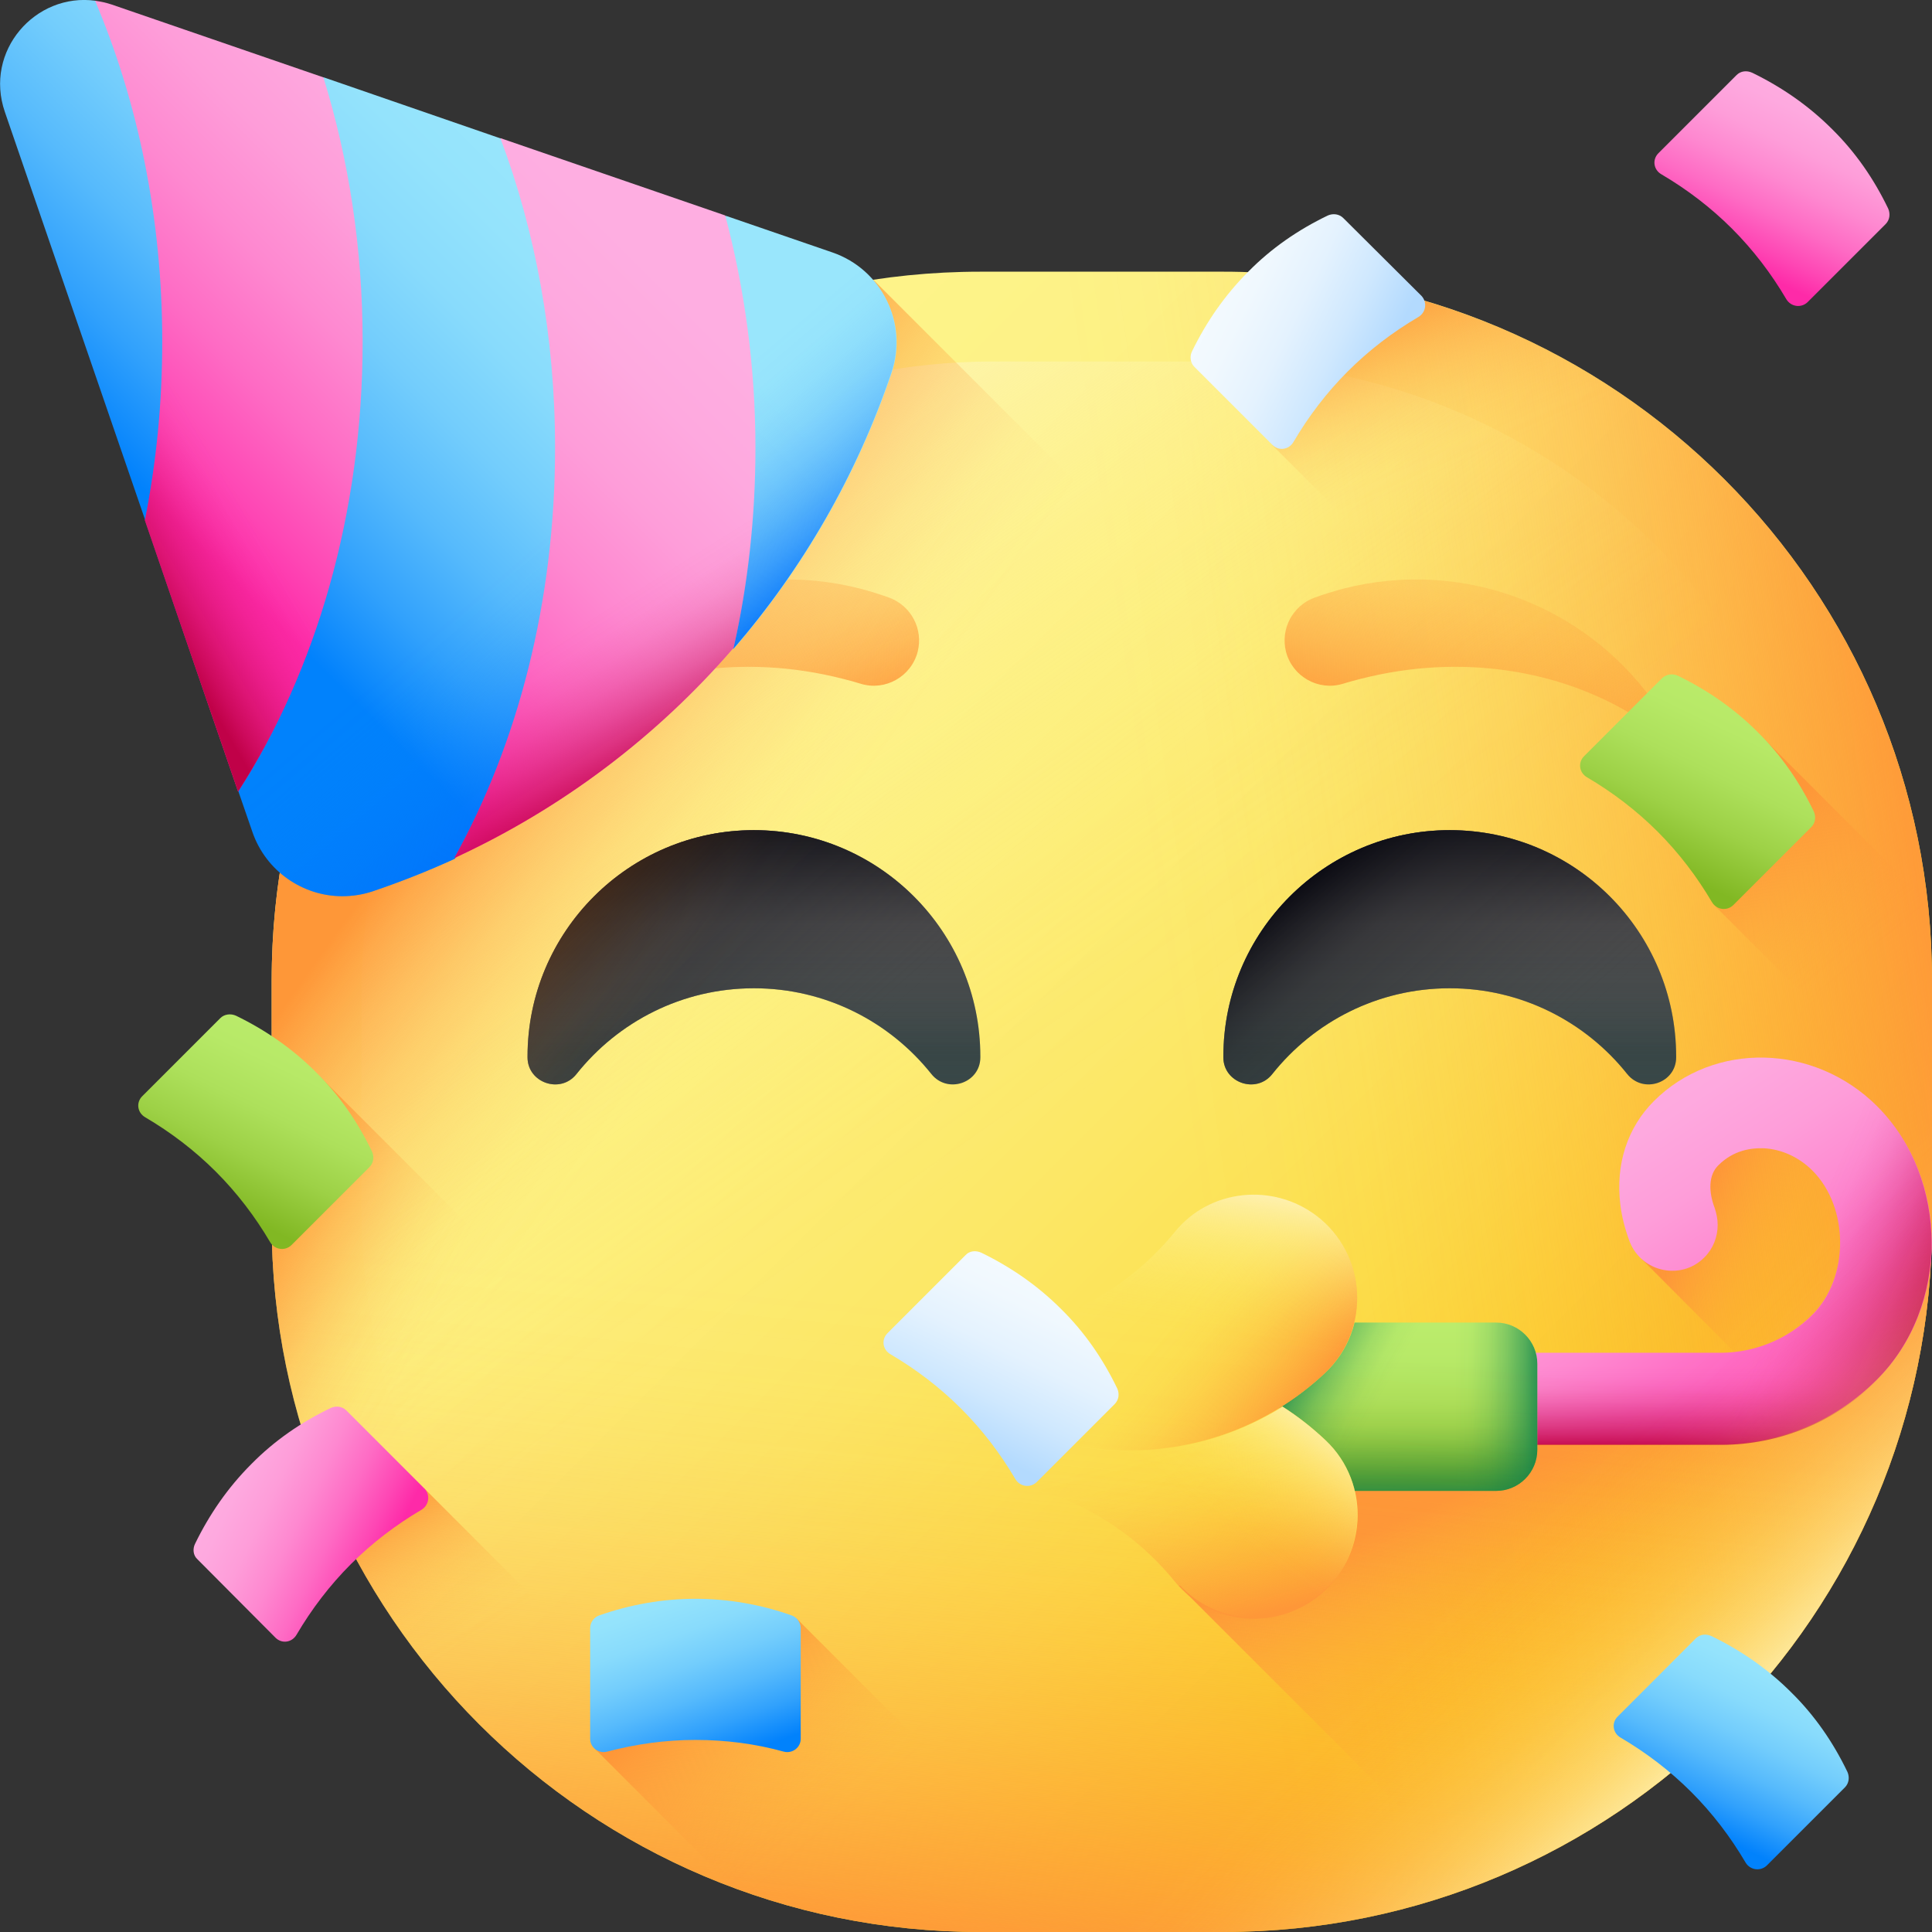
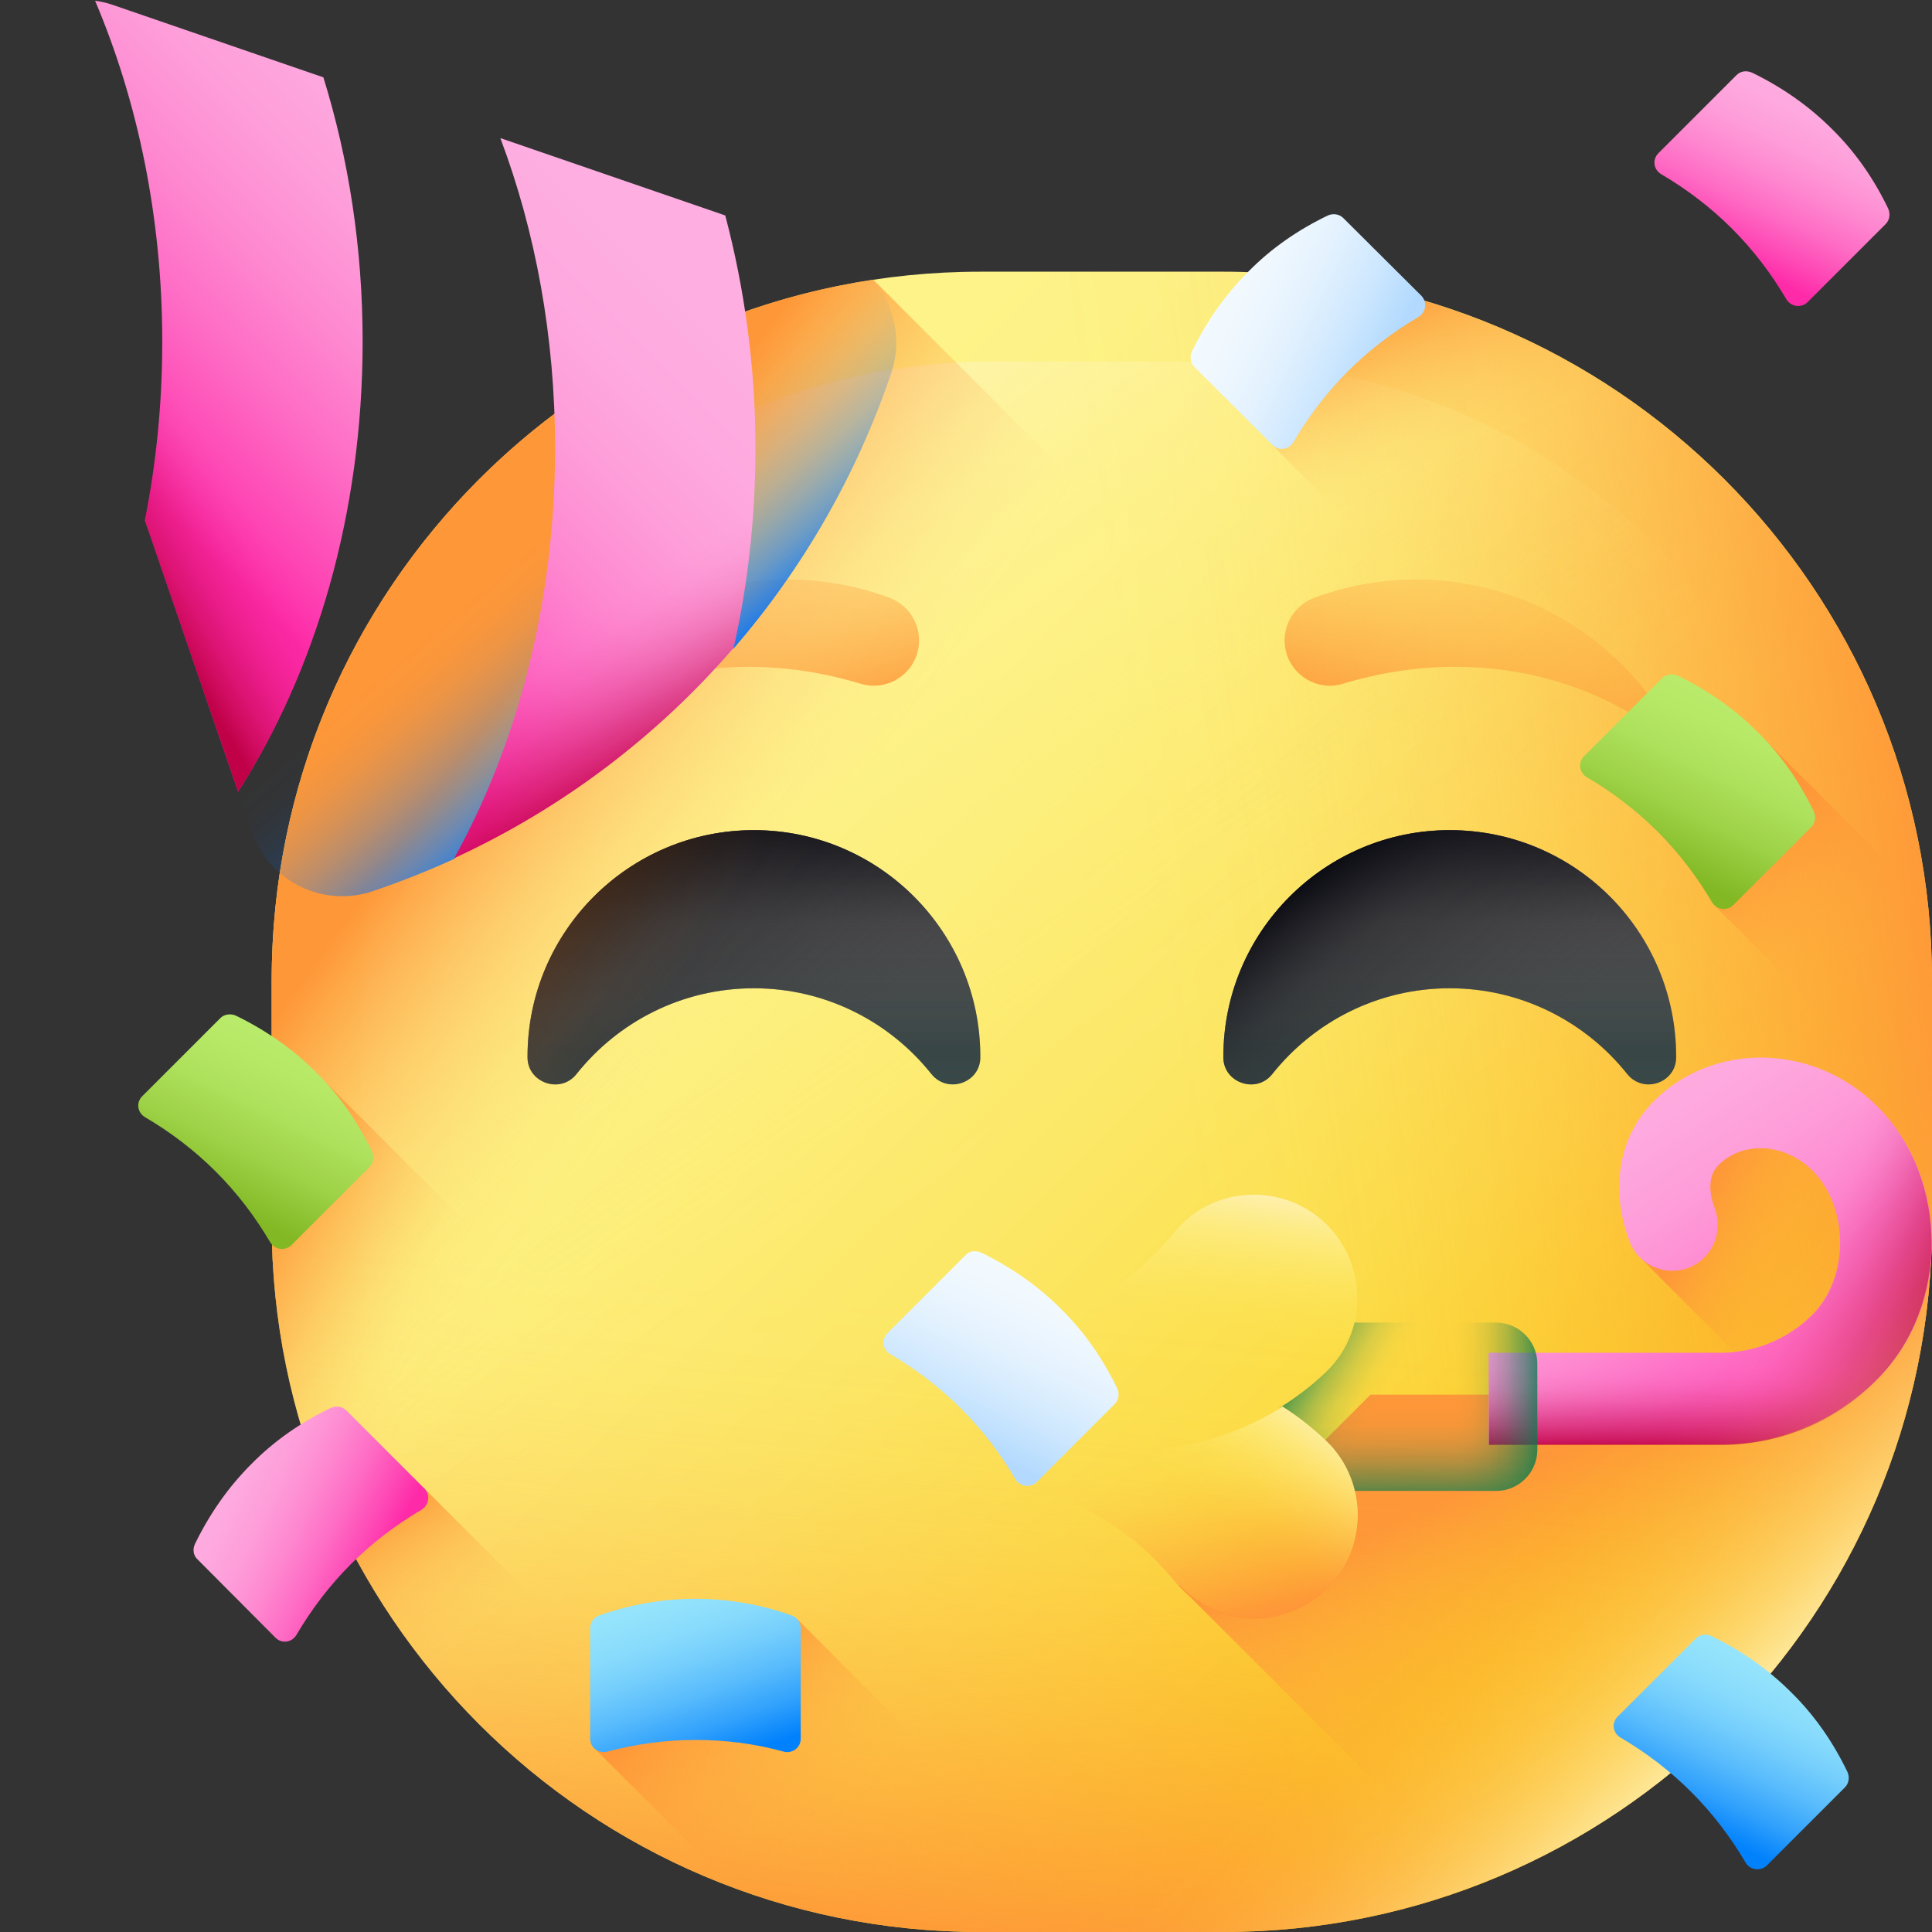
<svg xmlns="http://www.w3.org/2000/svg" xmlns:xlink="http://www.w3.org/1999/xlink" id="_36_Party" enable-background="new 0 0 512 512" viewBox="0 0 512 512">
  <rect x="0" y="0" width="512" height="512" fill="#333333" stroke="none" />
  <linearGradient id="lg1">
    <stop offset="0" stop-color="#feaee1" />
    <stop offset=".169" stop-color="#fea9df" />
    <stop offset=".344" stop-color="#fe9dd9" />
    <stop offset=".522" stop-color="#fe88d0" />
    <stop offset=".702" stop-color="#fe6bc4" />
    <stop offset=".882" stop-color="#fe46b4" />
    <stop offset="1" stop-color="#fe2aa8" />
  </linearGradient>
  <linearGradient id="SVGID_1_" gradientTransform="matrix(.707 .707 .707 -.707 459.948 369.586)" gradientUnits="userSpaceOnUse" x1="-229.187" x2="-212.078" xlink:href="#lg1" y1="261.494" y2="212.306" />
  <linearGradient id="lg2">
    <stop offset="0" stop-color="#fef48b" />
    <stop offset=".165" stop-color="#fdf286" />
    <stop offset=".335" stop-color="#fdee7a" />
    <stop offset=".509" stop-color="#fce765" />
    <stop offset=".684" stop-color="#fcde48" />
    <stop offset=".859" stop-color="#fbd123" />
    <stop offset="1" stop-color="#fac600" />
  </linearGradient>
  <linearGradient id="SVGID_00000152251945948375235700000001302053512536571527_" gradientTransform="matrix(1 0 0 -1 0 514)" gradientUnits="userSpaceOnUse" x1="136.238" x2="453.971" xlink:href="#lg2" y1="377.762" y2="60.029" />
  <linearGradient id="lg3">
    <stop offset="0" stop-color="#fe9738" stop-opacity="0" />
    <stop offset=".121" stop-color="#fe9738" stop-opacity=".016" />
    <stop offset=".246" stop-color="#fe9738" stop-opacity=".065" />
    <stop offset=".373" stop-color="#fe9738" stop-opacity=".147" />
    <stop offset=".502" stop-color="#fe9738" stop-opacity=".262" />
    <stop offset=".632" stop-color="#fe9738" stop-opacity=".41" />
    <stop offset=".762" stop-color="#fe9738" stop-opacity=".59" />
    <stop offset=".892" stop-color="#fe9738" stop-opacity=".8" />
    <stop offset="1" stop-color="#fe9738" />
  </linearGradient>
  <linearGradient id="SVGID_00000009577189321924961090000001071528892622552482_" gradientTransform="matrix(1 0 0 -1 0 514)" gradientUnits="userSpaceOnUse" x1="484.278" x2="451.486" xlink:href="#lg3" y1="179.989" y2="196.147" />
  <linearGradient id="SVGID_00000183238735286274097150000017022848364040741052_" gradientTransform="matrix(1 0 0 -1 0 514)" gradientUnits="userSpaceOnUse" x1="311.735" x2="519.815" xlink:href="#lg3" y1="224.833" y2="255.227" />
  <linearGradient id="SVGID_00000111175151536909980070000013742280656388810143_" gradientTransform="matrix(1 0 0 -1 0 514)" gradientUnits="userSpaceOnUse" x1="447.968" x2="415.888" xlink:href="#lg3" y1="55.797" y2="130.648" />
  <linearGradient id="SVGID_00000145038631594651006550000007771808259639845297_" gradientTransform="matrix(1 0 0 -1 0 514)" gradientUnits="userSpaceOnUse" x1="415.003" x2="479.161" xlink:href="#lg1" y1="223.733" y2="126.783" />
  <linearGradient id="lg4">
    <stop offset="0" stop-color="#c00148" stop-opacity="0" />
    <stop offset=".139" stop-color="#c00148" stop-opacity=".022" />
    <stop offset=".284" stop-color="#c00148" stop-opacity=".087" />
    <stop offset=".431" stop-color="#c00148" stop-opacity=".195" />
    <stop offset=".579" stop-color="#c00148" stop-opacity=".346" />
    <stop offset=".729" stop-color="#c00148" stop-opacity=".541" />
    <stop offset=".878" stop-color="#c00148" stop-opacity=".777" />
    <stop offset="1" stop-color="#c00148" />
  </linearGradient>
  <linearGradient id="SVGID_00000108301729196618569060000002428431552320347047_" gradientTransform="matrix(1 0 0 -1 0 514)" gradientUnits="userSpaceOnUse" x1="452.847" x2="452.847" xlink:href="#lg4" y1="152.069" y2="129.944" />
  <linearGradient id="SVGID_00000124153624349674932130000017288935081761886133_" gradientTransform="matrix(1 0 0 -1 0 514)" gradientUnits="userSpaceOnUse" x1="475.313" x2="510.601" xlink:href="#lg4" y1="178.906" y2="163.579" />
  <linearGradient id="lg5">
    <stop offset="0" stop-color="#bbec6c" />
    <stop offset=".229" stop-color="#b7e967" />
    <stop offset=".467" stop-color="#ade05b" />
    <stop offset=".708" stop-color="#9dd146" />
    <stop offset=".95" stop-color="#86bc29" />
    <stop offset="1" stop-color="#81b823" />
  </linearGradient>
  <linearGradient id="SVGID_00000034070390790962941700000017329676864936208827_" gradientTransform="matrix(1 0 0 -1 0 514)" gradientUnits="userSpaceOnUse" x1="368.77" x2="368.77" xlink:href="#lg5" y1="162.762" y2="121.292" />
  <linearGradient id="lg6">
    <stop offset="0" stop-color="#017b4e" stop-opacity="0" />
    <stop offset=".175" stop-color="#017b4e" stop-opacity=".034" />
    <stop offset=".357" stop-color="#017b4e" stop-opacity=".135" />
    <stop offset=".541" stop-color="#017b4e" stop-opacity=".304" />
    <stop offset=".728" stop-color="#017b4e" stop-opacity=".54" />
    <stop offset=".915" stop-color="#017b4e" stop-opacity=".841" />
    <stop offset="1" stop-color="#017b4e" />
  </linearGradient>
  <linearGradient id="SVGID_00000075141250661723163630000007522933806387895202_" gradientTransform="matrix(1 0 0 -1 0 514)" gradientUnits="userSpaceOnUse" x1="385.554" x2="410.854" xlink:href="#lg6" y1="141.24" y2="141.24" />
  <linearGradient id="SVGID_00000134950050173912938850000009112648700767418811_" gradientTransform="matrix(1 0 0 -1 0 514)" gradientUnits="userSpaceOnUse" x1="368.77" x2="368.77" xlink:href="#lg6" y1="140.901" y2="113.774" />
  <linearGradient id="SVGID_00000090270077837157743220000000786351125031221637_" gradientTransform="matrix(1 0 0 -1 0 514)" gradientUnits="userSpaceOnUse" x1="366.779" x2="343.492" xlink:href="#lg6" y1="145.411" y2="158.242" />
  <linearGradient id="SVGID_00000165205762155993386160000002903777004369483171_" gradientTransform="matrix(1 0 0 -1 0 514)" gradientUnits="userSpaceOnUse" x1="108.214" x2="425.947" xlink:href="#lg2" y1="349.738" y2="32.005" />
  <linearGradient id="SVGID_00000155852287370601418060000017870859521901967264_" gradientTransform="matrix(1 0 0 -1 0 514)" gradientUnits="userSpaceOnUse" x1="286.344" x2="268.809" xlink:href="#lg3" y1="164.239" y2="-7.602" />
  <linearGradient id="lg7">
    <stop offset="0" stop-color="#fef48b" stop-opacity="0" />
    <stop offset=".121" stop-color="#fef38b" stop-opacity=".016" />
    <stop offset=".246" stop-color="#fef38d" stop-opacity=".065" />
    <stop offset=".373" stop-color="#fef390" stop-opacity=".147" />
    <stop offset=".502" stop-color="#fef294" stop-opacity=".262" />
    <stop offset=".632" stop-color="#fef299" stop-opacity=".41" />
    <stop offset=".762" stop-color="#fef19f" stop-opacity=".59" />
    <stop offset=".892" stop-color="#fef0a7" stop-opacity=".8" />
    <stop offset="1" stop-color="#fef0ae" />
  </linearGradient>
  <linearGradient id="SVGID_00000165929539863919888920000007560272264467526591_" gradientTransform="matrix(1 0 0 -1 0 514)" gradientUnits="userSpaceOnUse" x1="403.603" x2="459.815" xlink:href="#lg7" y1="110.397" y2="54.185" />
  <linearGradient id="SVGID_00000005241508088384174590000007894794541175151015_" gradientTransform="matrix(1 0 0 -1 0 514)" gradientUnits="userSpaceOnUse" x1="290.669" x2="166.756" y1="223.908" y2="401.595">
    <stop offset="0" stop-color="#fef48b" stop-opacity="0" />
    <stop offset=".12" stop-color="#fef48b" stop-opacity=".016" />
    <stop offset=".245" stop-color="#fef48e" stop-opacity=".065" />
    <stop offset=".372" stop-color="#fef493" stop-opacity=".147" />
    <stop offset=".501" stop-color="#fef49a" stop-opacity=".261" />
    <stop offset=".63" stop-color="#fef4a3" stop-opacity=".408" />
    <stop offset=".761" stop-color="#fef4ad" stop-opacity=".588" />
    <stop offset=".89" stop-color="#fef4ba" stop-opacity=".797" />
    <stop offset="1" stop-color="#fff5c6" />
  </linearGradient>
  <linearGradient id="SVGID_00000129182726403331230490000004257380804612387007_" gradientTransform="matrix(.968 .249 .249 -.968 -1049.409 224.719)" gradientUnits="userSpaceOnUse" x1="1164.495" x2="1205.54" xlink:href="#lg3" y1="402.813" y2="334.812" />
  <linearGradient id="SVGID_00000123408832746538836940000009381683474155506076_" gradientTransform="matrix(-.968 .249 -.249 -.968 2733.539 224.719)" gradientUnits="userSpaceOnUse" x1="2229.874" x2="2270.92" xlink:href="#lg3" y1="677.135" y2="609.134" />
  <linearGradient id="SVGID_00000139282560715051571820000003850881215246907025_" gradientTransform="matrix(1 0 0 -1 0 514)" gradientUnits="userSpaceOnUse" x1="302.544" x2="314.181" xlink:href="#lg3" y1="128.043" y2="81.012" />
  <linearGradient id="SVGID_00000160172150057965910110000000501790017176538796_" gradientTransform="matrix(1 0 0 -1 0 514)" gradientUnits="userSpaceOnUse" x1="308.615" x2="341.585" xlink:href="#lg3" y1="162.534" y2="135.867" />
  <linearGradient id="SVGID_00000127751958131700912960000002817184265098164122_" gradientTransform="matrix(1 0 0 -1 0 514)" gradientUnits="userSpaceOnUse" x1="304.127" x2="310.43" xlink:href="#lg7" y1="161.626" y2="201.384" />
  <linearGradient id="SVGID_00000150818204030386009120000015718257300880780936_" gradientTransform="matrix(1 0 0 -1 0 514)" gradientUnits="userSpaceOnUse" x1="306.758" x2="329.546" xlink:href="#lg7" y1="121.48" y2="152.511" />
  <linearGradient id="lg8">
    <stop offset="0" stop-color="#766e6e" />
    <stop offset=".249" stop-color="#716b6b" />
    <stop offset=".508" stop-color="#656464" />
    <stop offset=".769" stop-color="#505757" />
    <stop offset="1" stop-color="#384949" />
  </linearGradient>
  <linearGradient id="SVGID_00000169557816838888020180000001972352427233202357_" gradientTransform="matrix(1 0 0 -1 0 514)" gradientUnits="userSpaceOnUse" x1="199.763" x2="199.763" xlink:href="#lg8" y1="304.852" y2="234.994" />
  <linearGradient id="lg9">
    <stop offset="0" stop-color="#464646" stop-opacity="0" />
    <stop offset=".673" stop-color="#252529" stop-opacity=".463" />
    <stop offset="1" stop-color="#000009" />
  </linearGradient>
  <linearGradient id="SVGID_00000135663142680046272080000000386554871781569196_" gradientTransform="matrix(1 0 0 -1 0 514)" gradientUnits="userSpaceOnUse" x1="199.763" x2="199.763" xlink:href="#lg9" y1="211.49" y2="297.32" />
  <linearGradient id="SVGID_00000021835453766375921080000015060532494293130405_" gradientTransform="matrix(1 0 0 -1 0 514)" gradientUnits="userSpaceOnUse" x1="214.601" x2="161.512" xlink:href="#lg9" y1="226.963" y2="287.373" />
  <linearGradient id="SVGID_00000016069300885590490120000014349582809522300547_" gradientTransform="matrix(1 0 0 -1 0 514)" gradientUnits="userSpaceOnUse" x1="384.237" x2="384.237" xlink:href="#lg8" y1="304.852" y2="234.994" />
  <linearGradient id="SVGID_00000041981142674114103500000005110194713476488347_" gradientTransform="matrix(1 0 0 -1 0 514)" gradientUnits="userSpaceOnUse" x1="384.237" x2="384.237" xlink:href="#lg9" y1="211.49" y2="297.32" />
  <linearGradient id="SVGID_00000114071318621361659000000015068120001696549549_" gradientTransform="matrix(1 0 0 -1 0 514)" gradientUnits="userSpaceOnUse" x1="399.074" x2="345.986" xlink:href="#lg9" y1="226.963" y2="287.373" />
  <linearGradient id="SVGID_00000053543513166067707410000002743195167109247164_" gradientTransform="matrix(1 0 0 -1 0 514)" gradientUnits="userSpaceOnUse" x1="401.572" x2="381.612" xlink:href="#lg3" y1="397.147" y2="442.296" />
  <linearGradient id="SVGID_00000096026288223935654320000017979674195747220891_" gradientTransform="matrix(1 0 0 -1 0 514)" gradientUnits="userSpaceOnUse" x1="494.332" x2="465.817" xlink:href="#lg3" y1="260.46" y2="294.677" />
  <linearGradient id="lg10">
    <stop offset="0" stop-color="#f5fbff" />
    <stop offset=".241" stop-color="#f0f8fe" />
    <stop offset=".492" stop-color="#e4f2fe" />
    <stop offset=".746" stop-color="#cfe8fe" />
    <stop offset="1" stop-color="#b3dafe" />
  </linearGradient>
  <linearGradient id="SVGID_00000159428827625119782580000004196346422883939741_" gradientTransform="matrix(.707 -.707 -.707 -.707 -345.669 847.534)" gradientUnits="userSpaceOnUse" x1="1016.7" x2="1033.809" xlink:href="#lg10" y1="76.347" y2="27.159" />
  <linearGradient id="SVGID_00000004547359468769835260000012758518473605492651_" gradientTransform="matrix(.707 .707 .707 -.707 688.134 385.297)" gradientUnits="userSpaceOnUse" x1="-302.557" x2="-285.448" xlink:href="#lg5" y1="-15.708" y2="-64.897" />
  <linearGradient id="SVGID_00000132775851967813495920000000692238744209785531_" gradientTransform="matrix(1 0 0 -1 0 514)" gradientUnits="userSpaceOnUse" x1="184.118" x2="109.979" xlink:href="#lg3" y1="243.31" y2="296.063" />
  <linearGradient id="SVGID_00000083789971599013507360000012834921359535765145_" gradientTransform="matrix(1 0 0 -1 0 514)" gradientUnits="userSpaceOnUse" x1="102.012" x2="52.824" xlink:href="#lg3" y1="139.074" y2="162.599" />
  <linearGradient id="SVGID_00000181070852166302917210000003484519660453839528_" gradientTransform="matrix(1 0 0 -1 0 514)" gradientUnits="userSpaceOnUse" x1="138.892" x2="116.08" xlink:href="#lg3" y1="87.693" y2="124.406" />
  <linearGradient id="SVGID_00000157289946519657560890000017281455341307970737_" gradientTransform="matrix(1 0 0 -1 0 514)" gradientUnits="userSpaceOnUse" x1="221.791" x2="187.573" xlink:href="#lg3" y1="31.101" y2="71.022" />
  <linearGradient id="SVGID_00000089538508158542255900000004867504361892031130_" gradientTransform="matrix(.707 -.707 -.707 -.707 -345.669 847.534)" gradientUnits="userSpaceOnUse" x1="606.423" x2="623.532" xlink:href="#lg1" y1="39.714" y2="-9.475" />
  <linearGradient id="lg11">
    <stop offset="0" stop-color="#99e6fc" />
    <stop offset=".157" stop-color="#94e3fc" />
    <stop offset=".32" stop-color="#88dbfc" />
    <stop offset=".486" stop-color="#73cdfc" />
    <stop offset=".653" stop-color="#56bafc" />
    <stop offset=".822" stop-color="#31a1fc" />
    <stop offset=".99" stop-color="#0483fc" />
    <stop offset="1" stop-color="#0182fc" />
  </linearGradient>
  <linearGradient id="SVGID_00000061471089366816542740000012441382058573698481_" gradientTransform="matrix(1 0 0 -1 -169.362 282.498)" gradientUnits="userSpaceOnUse" x1="343.677" x2="360.786" xlink:href="#lg11" y1="-134.913" y2="-184.101" />
  <linearGradient id="SVGID_00000172416931839834474090000002838742002827681425_" gradientTransform="matrix(.707 .707 .707 -.707 729.125 286.342)" gradientUnits="userSpaceOnUse" x1="-284.017" x2="-266.908" xlink:href="#lg10" y1="-353.315" y2="-402.503" />
  <linearGradient id="SVGID_00000059283734317439304070000004755732340680340130_" gradientTransform="matrix(.707 .707 .707 -.707 459.948 369.586)" gradientUnits="userSpaceOnUse" x1="-336.583" x2="-319.474" xlink:href="#lg5" y1="-199.4" y2="-248.588" />
  <linearGradient id="SVGID_00000144318527575685526190000007662453663595548830_" gradientTransform="matrix(.707 .707 .707 -.707 459.948 369.586)" gradientUnits="userSpaceOnUse" x1="56.132" x2="73.241" xlink:href="#lg11" y1="-39.124" y2="-88.312" />
  <linearGradient id="SVGID_00000023969426600514694720000008429330033423831979_" gradientTransform="matrix(-1 0 0 -1 1478.15 514)" gradientUnits="userSpaceOnUse" x1="1332.415" x2="1429.363" xlink:href="#lg11" y1="470.052" y2="373.104" />
  <linearGradient id="SVGID_00000066478204759619305270000009123066427588695473_" gradientTransform="matrix(-1 0 0 -1 1478.15 514)" gradientUnits="userSpaceOnUse" x1="1334.427" x2="1296.615" y1="371.634" y2="327.174">
    <stop offset="0" stop-color="#0172fb" stop-opacity="0" />
    <stop offset=".121" stop-color="#0172fb" stop-opacity=".017" />
    <stop offset=".247" stop-color="#0172fb" stop-opacity=".066" />
    <stop offset=".375" stop-color="#0172fb" stop-opacity=".149" />
    <stop offset=".505" stop-color="#0172fb" stop-opacity=".265" />
    <stop offset=".635" stop-color="#0172fb" stop-opacity=".414" />
    <stop offset=".767" stop-color="#0172fb" stop-opacity=".598" />
    <stop offset=".897" stop-color="#0172fb" stop-opacity=".81" />
    <stop offset="1" stop-color="#0172fb" />
  </linearGradient>
  <linearGradient id="SVGID_00000096038926579073440630000009586070357487456149_" gradientTransform="matrix(-1 0 0 -1 1478.15 514)" gradientUnits="userSpaceOnUse" x1="1293.215" x2="1390.163" xlink:href="#lg1" y1="430.851" y2="333.904" />
  <linearGradient id="SVGID_00000143617702749319509460000004349781319593100943_" gradientTransform="matrix(-1 0 0 -1 1478.15 514)" gradientUnits="userSpaceOnUse" x1="1312.161" x2="1289.1" xlink:href="#lg4" y1="356.249" y2="319.476" />
  <linearGradient id="SVGID_00000028289072386044589670000007577625417260978360_" gradientTransform="matrix(-1 0 0 -1 1478.15 514)" gradientUnits="userSpaceOnUse" x1="1352.647" x2="1449.595" xlink:href="#lg1" y1="490.284" y2="393.336" />
  <linearGradient id="SVGID_00000013897984130694325520000001268981981197722767_" gradientTransform="matrix(-1 0 0 -1 1478.15 514)" gradientUnits="userSpaceOnUse" x1="1431.099" x2="1461.016" xlink:href="#lg4" y1="410.646" y2="393.195" />
  <g>
    <path d="m460.2 19.9-20.7 20.7c-1.7 1.7-1.3 4.4.8 5.6 6.8 4 13.1 8.8 18.7 14.4s10.4 11.9 14.4 18.7c1.2 2 3.9 2.4 5.6.8l20.7-20.7c1.1-1.1 1.3-2.7.7-4.1-3.8-7.9-8.7-15-14.9-21.1-6.2-6.2-13.3-11.1-21.1-14.9-1.5-.7-3.1-.5-4.2.6z" fill="url(#SVGID_1_)" />
    <g>
      <g>
        <g>
          <path d="m259.8 72h64.4c103.7 0 187.8 84.1 187.8 187.8v64.4c0 103.7-84.1 187.8-187.8 187.8h-64.4c-103.7 0-187.8-84.1-187.8-187.8v-64.4c0-103.7 84.1-187.8 187.8-187.8z" fill="url(#SVGID_00000152251945948375235700000001302053512536571527_)" />
          <path d="m435.1 333.7 28.5 28.6h29.5v-62.4h-41.8z" fill="url(#SVGID_00000009577189321924961090000001071528892622552482_)" />
          <path d="m324.2 72h-64.4c-7.4 0-14.7.4-21.8 1.3v437.5c7.2.8 14.4 1.3 21.8 1.3h64.4c103.7-.1 187.8-84.2 187.8-187.9v-64.4c0-103.7-84.1-187.8-187.8-187.8z" fill="url(#SVGID_00000183238735286274097150000017022848364040741052_)" />
          <path d="m312.5 420.3 79.2 79.2c68.9-26.5 118.2-92.5 120.2-170.2l-27.9 40.3h-120.8z" fill="url(#SVGID_00000111175151536909980070000013742280656388810143_)" />
          <g>
            <path d="m497.5 293.2c-16.7-16.7-43.3-17.3-59.2-1.4-7 7-10.2 16.7-8.9 27.4.4 3.4 1.3 6.7 2.5 9.9 3.2 8.1 13.7 10.3 19.8 4.1 2.3-2.3 3.5-5.4 3.5-8.6 0-1.5-.3-3-.8-4.5-1.6-4.2-1.7-8.7 1-11.3 4-4 8.7-4.6 11.9-4.5 4.8.2 9.5 2.4 13 5.9 9.8 9.8 9.8 28.4 0 38.2-6.6 6.6-15.3 10-24 10.1h-61.8v24.2h61.8c14.9-.1 29.8-5.8 41.1-17.1 19.4-19.2 19.4-53 .1-72.4z" fill="url(#SVGID_00000145038631594651006550000007771808259639845297_)" />
            <path d="m486.1 339.4c-1.2 3.5-3.1 6.7-5.7 9.2-6.6 6.6-15.3 10-24 10.1h-61.8v24.2h61.8c14.9-.1 29.8-5.8 41.1-17.1 7.2-7.2 11.8-16.6 13.6-26.4z" fill="url(#SVGID_00000108301729196618569060000002428431552320347047_)" />
            <path d="m458.7 281.1v25.4c3.1-1.8 6.2-2.1 8.6-2 4.8.2 9.5 2.4 13 5.9 9.8 9.8 9.8 28.4 0 38.2-6 6-13.8 9.3-21.7 9.9v24.2c14.1-.6 28-6.3 38.8-17.1 19.3-19.3 19.3-53.2 0-72.5-10.6-10.5-25.3-14.6-38.7-12z" fill="url(#SVGID_00000124153624349674932130000017288935081761886133_)" />
          </g>
-           <path d="m407.4 361.4v22.8c0 6-4.9 10.9-10.9 10.9h-47.2c-1.2-4.9-3.8-9.6-7.8-13.4-3.5-3.3-7.3-6.3-11.4-8.9 4.1-2.6 7.9-5.6 11.4-8.9 4-3.8 6.6-8.5 7.8-13.4h47.2c6 0 10.9 4.9 10.9 10.9z" fill="url(#SVGID_00000034070390790962941700000017329676864936208827_)" />
          <path d="m407.4 361.4v22.8c0 6-4.9 10.9-10.9 10.9h-47.2c-1.2-4.9-3.8-9.6-7.8-13.4-3.5-3.3-7.3-6.3-11.4-8.9 4.1-2.6 7.9-5.6 11.4-8.9 4-3.8 6.6-8.5 7.8-13.4h47.2c6 0 10.9 4.9 10.9 10.9z" fill="url(#SVGID_00000075141250661723163630000007522933806387895202_)" />
          <path d="m407.4 361.4v22.8c0 6-4.9 10.9-10.9 10.9h-47.2c-1.2-4.9-3.8-9.6-7.8-13.4-3.5-3.3-7.3-6.3-11.4-8.9 4.1-2.6 7.9-5.6 11.4-8.9 4-3.8 6.6-8.5 7.8-13.4h47.2c6 0 10.9 4.9 10.9 10.9z" fill="url(#SVGID_00000134950050173912938850000009112648700767418811_)" />
          <path d="m407.4 361.4v22.8c0 6-4.9 10.9-10.9 10.9h-47.2c-1.2-4.9-3.8-9.6-7.8-13.4-3.5-3.3-7.3-6.3-11.4-8.9 4.1-2.6 7.9-5.6 11.4-8.9 4-3.8 6.6-8.5 7.8-13.4h47.2c6 0 10.9 4.9 10.9 10.9z" fill="url(#SVGID_00000090270077837157743220000000786351125031221637_)" />
          <path d="m351.2 381.6c-3.5-3.3-7.3-6.3-11.4-8.9-.3.2-.6.4-.9.5 4.4-2.7 8.6-5.9 12.3-9.4 12.3-11.6 11.2-31.5-2.2-41.7-11.6-8.8-28.3-7.1-37.5 4.2-12.8 15.6-31.7 26-53.4 27.4-1 .1-2 .1-3 .1-6.6.2-9.4 8.3-4.3 12.5 2.7 2.3 5.5 4.3 8.5 6.2-3 1.9-5.8 3.9-8.5 6.2-5 4.2-2.2 12.4 4.3 12.5 1 0 2 .1 3 .1 21.7 1.4 40.6 11.9 53.4 27.5 5.3 6.5 13 9.8 20.9 9.8 5.8 0 11.7-1.8 16.6-5.6 13.4-9.9 14.5-29.8 2.2-41.4z" fill="url(#SVGID_00000165205762155993386160000002903777004369483171_)" />
          <path d="m72 259.8v64.4c0 103.7 84.1 187.8 187.8 187.8h64.4c103.7 0 187.8-84.1 187.8-187.8v-64.4c0-2 0-4.1-.1-6.1h-439.8c-.1 2-.1 4.1-.1 6.1z" fill="url(#SVGID_00000155852287370601418060000017870859521901967264_)" />
          <path d="m399.8 87.9-312 312c29.2 66 95.2 112.1 172 112.1h64.4c103.7 0 187.8-84.1 187.8-187.8v-64.4c0-76.8-46.1-142.8-112.2-171.9z" fill="url(#SVGID_00000165929539863919888920000007560272264467526591_)" />
          <path d="m263.3 95.8h57.4c92.5 0 167.5 75 167.5 167.5v57.4c0 92.5-75 167.5-167.5 167.5h-57.4c-92.5 0-167.5-75-167.5-167.5v-57.4c0-92.5 75-167.5 167.5-167.5z" fill="url(#SVGID_00000005241508088384174590000007894794541175151015_)" />
          <g>
            <path d="m243.2 172.7c-1.7 6.6-8.6 10.5-15.1 8.5-1.6-.5-3.1-.9-4.7-1.3-26.6-6.8-53-2.4-73 10.1-3 1.8-6.3-1.8-4.2-4.6 18.1-24.9 50.1-37.5 81.8-29.4 2.6.7 5.2 1.5 7.7 2.4 5.8 2.2 9 8.3 7.5 14.3z" fill="url(#SVGID_00000129182726403331230490000004257380804612387007_)" />
            <path d="m340.8 172.7c1.7 6.6 8.6 10.5 15.1 8.5 1.6-.5 3.1-.9 4.7-1.3 26.6-6.8 53-2.4 73 10.1 3 1.8 6.3-1.8 4.2-4.6-18.1-24.9-50.1-37.5-81.8-29.4-2.6.7-5.2 1.5-7.7 2.4-5.8 2.2-9 8.3-7.5 14.3z" fill="url(#SVGID_00000123408832746538836940000009381683474155506076_)" />
          </g>
        </g>
        <g>
          <path d="m258 391.7c-1-.1-2-.1-3-.1-6.6-.2-9.4-8.3-4.3-12.5 14.4-12.2 33.3-19 53.6-17.7 18.2 1.2 34.5 8.7 46.8 20.3s11.2 31.5-2.2 41.7c-11.6 8.8-28.3 7.1-37.5-4.2-12.7-15.7-31.7-26.1-53.4-27.5z" fill="url(#SVGID_00000139282560715051571820000003850881215246907025_)" />
-           <path d="m258 353.9c-1 .1-2 .1-3 .1-6.6.2-9.4 8.3-4.3 12.5 14.4 12.2 33.3 19 53.6 17.7 18.2-1.2 34.5-8.7 46.8-20.3s11.2-31.5-2.2-41.7c-11.6-8.8-28.3-7.1-37.5 4.2-12.7 15.6-31.7 26-53.4 27.5z" fill="url(#SVGID_00000160172150057965910110000000501790017176538796_)" />
          <path d="m258 353.9c-1 .1-2 .1-3 .1-6.6.2-9.4 8.3-4.3 12.5 14.4 12.2 33.3 19 53.6 17.7 18.2-1.2 34.5-8.7 46.8-20.3s11.2-31.5-2.2-41.7c-11.6-8.8-28.3-7.1-37.5 4.2-12.7 15.6-31.7 26-53.4 27.5z" fill="url(#SVGID_00000127751958131700912960000002817184265098164122_)" />
          <path d="m349 423.3c-4.9 3.8-10.8 5.6-16.6 5.6-7.8 0-15.6-3.3-20.9-9.8-12.8-15.6-31.7-26-53.4-27.5-1-.1-2-.1-3-.1-6.5-.2-9.3-8.3-4.3-12.5 2.7-2.3 5.5-4.3 8.5-6.2 13 8.2 28.6 12.6 45.2 11.5 13-.9 25-5 35.4-11.5 4.1 2.6 7.9 5.6 11.4 8.9 12.2 11.5 11.1 31.4-2.3 41.6z" fill="url(#SVGID_00000150818204030386009120000015718257300880780936_)" />
        </g>
      </g>
      <g>
        <g>
          <path d="m199.8 220c-33.1 0-60 26.9-60 60v.2c0 6.8 8.8 9.8 13 4.4 11-13.8 27.9-22.7 47-22.7 19 0 36 8.9 47 22.7 4.3 5.4 13 2.4 13-4.4 0-.1 0-.1 0-.2 0-33.1-26.9-60-60-60z" fill="url(#SVGID_00000169557816838888020180000001972352427233202357_)" />
          <path d="m199.8 220c-33.1 0-60 26.9-60 60v.2c0 6.8 8.8 9.8 13 4.4 11-13.8 27.9-22.7 47-22.7 19 0 36 8.9 47 22.7 4.3 5.4 13 2.4 13-4.4 0-.1 0-.1 0-.2 0-33.1-26.9-60-60-60z" fill="url(#SVGID_00000135663142680046272080000000386554871781569196_)" />
          <path d="m199.8 220c-33.1 0-60 26.9-60 60v.2c0 6.8 8.8 9.8 13 4.4 11-13.8 27.9-22.7 47-22.7 19 0 36 8.9 47 22.7 4.3 5.4 13 2.4 13-4.4 0-.1 0-.1 0-.2 0-33.1-26.9-60-60-60z" fill="url(#SVGID_00000021835453766375921080000015060532494293130405_)" />
        </g>
        <g>
          <path d="m384.2 220c-33.1 0-60 26.9-60 60v.2c0 6.8 8.8 9.8 13 4.4 11-13.8 27.9-22.7 47-22.7 19 0 36 8.9 47 22.7 4.3 5.4 13 2.4 13-4.4 0-.1 0-.1 0-.2 0-33.1-26.8-60-60-60z" fill="url(#SVGID_00000016069300885590490120000014349582809522300547_)" />
          <path d="m384.2 220c-33.1 0-60 26.9-60 60v.2c0 6.8 8.8 9.8 13 4.4 11-13.8 27.9-22.7 47-22.7 19 0 36 8.9 47 22.7 4.3 5.4 13 2.4 13-4.4 0-.1 0-.1 0-.2 0-33.1-26.8-60-60-60z" fill="url(#SVGID_00000041981142674114103500000005110194713476488347_)" />
          <path d="m384.2 220c-33.1 0-60 26.9-60 60v.2c0 6.8 8.8 9.8 13 4.4 11-13.8 27.9-22.7 47-22.7 19 0 36 8.9 47 22.7 4.3 5.4 13 2.4 13-4.4 0-.1 0-.1 0-.2 0-33.1-26.8-60-60-60z" fill="url(#SVGID_00000114071318621361659000000015068120001696549549_)" />
        </g>
      </g>
    </g>
    <path d="m337.2 72.5v45.5l174.8 174.7v-32.9c0-99.3-77.1-180.6-174.8-187.3z" fill="url(#SVGID_00000053543513166067707410000002743195167109247164_)" />
    <path d="m454.8 240.4 57.2 57.2v-37.7c0-7-.4-13.9-1.1-20.7l-45.2-45.2z" fill="url(#SVGID_00000096026288223935654320000017979674195747220891_)" />
    <path d="m316.5 97.2 20.7 20.7c1.7 1.7 4.4 1.3 5.6-.8 4-6.8 8.8-13.1 14.4-18.7s11.9-10.4 18.7-14.4c2-1.2 2.4-3.9.8-5.6l-20.7-20.6c-1.1-1.1-2.7-1.3-4.1-.7-7.9 3.8-15 8.7-21.1 14.9-6.2 6.2-11.1 13.3-14.9 21.1-.7 1.4-.4 3.1.6 4.1z" fill="url(#SVGID_00000159428827625119782580000004196346422883939741_)" />
    <path d="m440.5 179.7-20.7 20.7c-1.7 1.7-1.3 4.4.8 5.6 6.8 4 13.1 8.8 18.7 14.4s10.4 11.9 14.4 18.7c1.2 2 3.9 2.4 5.6.8l20.7-20.7c1.1-1.1 1.3-2.7.7-4.1-3.8-7.9-8.7-15-14.9-21.1-6.2-6.2-13.3-11.1-21.1-14.9-1.5-.7-3.1-.4-4.2.6z" fill="url(#SVGID_00000004547359468769835260000012758518473605492651_)" />
    <path d="m509.9 352.6c-13.8 90.3-91.7 159.4-185.7 159.4h-64.4c-103.7 0-187.8-84.1-187.8-187.8v-64.4c0-94.1 69.1-172 159.4-185.7z" fill="url(#SVGID_00000132775851967813495920000000692238744209785531_)" />
    <path d="m259.8 512h51.7l-227.9-227.9-11.6 11.6v28.5c0 103.7 84.1 187.8 187.8 187.8z" fill="url(#SVGID_00000083789971599013507360000012834921359535765145_)" />
    <path d="m227.1 509.2-114.6-114.7h-26.9c23.9 59.2 77.1 103.3 141.5 114.7z" fill="url(#SVGID_00000181070852166302917210000003484519660453839528_)" />
    <path d="m294.2 512-83.1-83.1-53.5 34.5 36.9 36.9c20.3 7.5 42.3 11.7 65.3 11.7z" fill="url(#SVGID_00000157289946519657560890000017281455341307970737_)" />
    <path d="m52.3 413.2 20.7 20.8c1.7 1.7 4.4 1.3 5.6-.8 4-6.8 8.8-13.1 14.4-18.7s11.9-10.4 18.7-14.4c2-1.2 2.4-3.9.8-5.6l-20.7-20.7c-1.1-1.1-2.7-1.3-4.1-.7-7.9 3.8-15 8.7-21.1 14.9-6.2 6.2-11.1 13.3-14.9 21.1-.7 1.4-.5 3.1.6 4.1z" fill="url(#SVGID_00000089538508158542255900000004867504361892031130_)" />
    <path d="m156.4 431.5v29.3c0 2.3 2.2 4 4.5 3.4 7.6-2 15.4-3.1 23.4-3.1s15.8 1 23.4 3.1c2.3.6 4.5-1.1 4.5-3.4v-29.3c0-1.5-1-2.9-2.4-3.4-8.2-2.9-16.8-4.4-25.5-4.4s-17.2 1.5-25.5 4.4c-1.4.5-2.4 1.8-2.4 3.4z" fill="url(#SVGID_00000061471089366816542740000012441382058573698481_)" />
    <path d="m255.9 332.6-20.7 20.7c-1.7 1.7-1.3 4.4.8 5.6 6.8 4 13.1 8.8 18.7 14.4s10.4 11.9 14.4 18.7c1.2 2 3.9 2.4 5.6.8l20.7-20.7c1.1-1.1 1.3-2.7.7-4.1-3.8-7.9-8.7-15-14.9-21.1-6.2-6.2-13.3-11.1-21.1-14.9-1.5-.7-3.2-.5-4.2.6z" fill="url(#SVGID_00000172416931839834474090000002838742002827681425_)" />
    <path d="m58.4 269.8-20.7 20.7c-1.7 1.7-1.3 4.4.8 5.6 6.8 4 13.1 8.8 18.7 14.4s10.4 11.9 14.4 18.7c1.2 2 3.9 2.4 5.6.8l20.7-20.7c1.1-1.1 1.3-2.7.7-4.1-3.8-7.9-8.7-15-14.9-21.1-6.2-6.2-13.3-11.1-21.1-14.9-1.5-.7-3.2-.4-4.2.6z" fill="url(#SVGID_00000059283734317439304070000004755732340680340130_)" />
    <path d="m449.4 434.2-20.7 20.7c-1.7 1.7-1.3 4.4.8 5.6 6.8 4 13.1 8.8 18.7 14.4s10.4 11.9 14.4 18.7c1.2 2 3.9 2.4 5.6.8l20.7-20.7c1.1-1.1 1.3-2.7.7-4.1-3.8-7.9-8.7-15-14.9-21.1-6.2-6.2-13.3-11.1-21.1-14.9-1.5-.7-3.1-.5-4.2.6z" fill="url(#SVGID_00000144318527575685526190000007662453663595548830_)" />
    <g>
-       <path d="m1.3 29.7 37.2 108.2 24.7 24.4v47.5l3.7 10.7c3.6 10.4 13.4 17 23.8 17 2.7 0 5.4-.4 8.1-1.3 7.4-2.5 14.7-5.4 21.7-8.6l53.2-58.2 20.8 2.5c18.3-21.2 32.6-45.9 41.8-73.1 4.4-13.1-2.6-27.4-15.7-31.9l-28.2-9.7-32 7.5-27.7-28-46.9-16.2-25.1 6.3-35.4-26.6c-15.9-2.2-29.6 13.3-24 29.5z" fill="url(#SVGID_00000023969426600514694720000008429330033423831979_)" />
      <path d="m36.6 132.6 1.8 5.3 24.7 24.4v47.5l3.7 10.7c3.6 10.4 13.4 17 23.8 17 2.7 0 5.4-.4 8.1-1.3 7.4-2.5 14.7-5.4 21.7-8.6l53.2-58.2 20.8 2.5c18.3-21.2 32.6-45.9 41.8-73.1 4.4-13.1-2.6-27.4-15.7-31.9l-28.2-9.7-32 7.5-27.7-28z" fill="url(#SVGID_00000066478204759619305270000009123066427588695473_)" />
      <path d="m147.1 118.7c0-29.5-5.2-57.4-14.5-82.1l59.6 20.5c5.1 19.3 8 40 8 61.6 0 18.4-2 36.3-5.8 53-20.3 23.5-45.4 42.5-74 55.7 16.8-30.3 26.7-67.9 26.7-108.7z" fill="url(#SVGID_00000096038926579073440630000009586070357487456149_)" />
      <path d="m147.1 118.7c0-29.5-5.2-57.4-14.5-82.1l59.6 20.5c5.1 19.3 8 40 8 61.6 0 18.4-2 36.3-5.8 53-20.3 23.5-45.4 42.5-74 55.7 16.8-30.3 26.7-67.9 26.7-108.7z" fill="url(#SVGID_00000143617702749319509460000004349781319593100943_)" />
      <path d="m38.4 137.9c3-15.1 4.6-31 4.6-47.4 0-32.8-6.5-63.7-17.8-90.3 1.5.2 2.9.5 4.4 1l56.1 19.3c6.7 21.6 10.4 45.2 10.4 70 0 45.6-12.4 87.3-33 119.3z" fill="url(#SVGID_00000028289072386044589670000007577625417260978360_)" />
      <path d="m95.3 70.2c.5 6.7.8 13.4.8 20.3 0 45.6-12.4 87.3-33 119.3l-24.7-71.9c3-15.1 4.6-31 4.6-47.4 0-32.8-6.5-63.7-17.8-90.3z" fill="url(#SVGID_00000013897984130694325520000001268981981197722767_)" />
    </g>
  </g>
</svg>